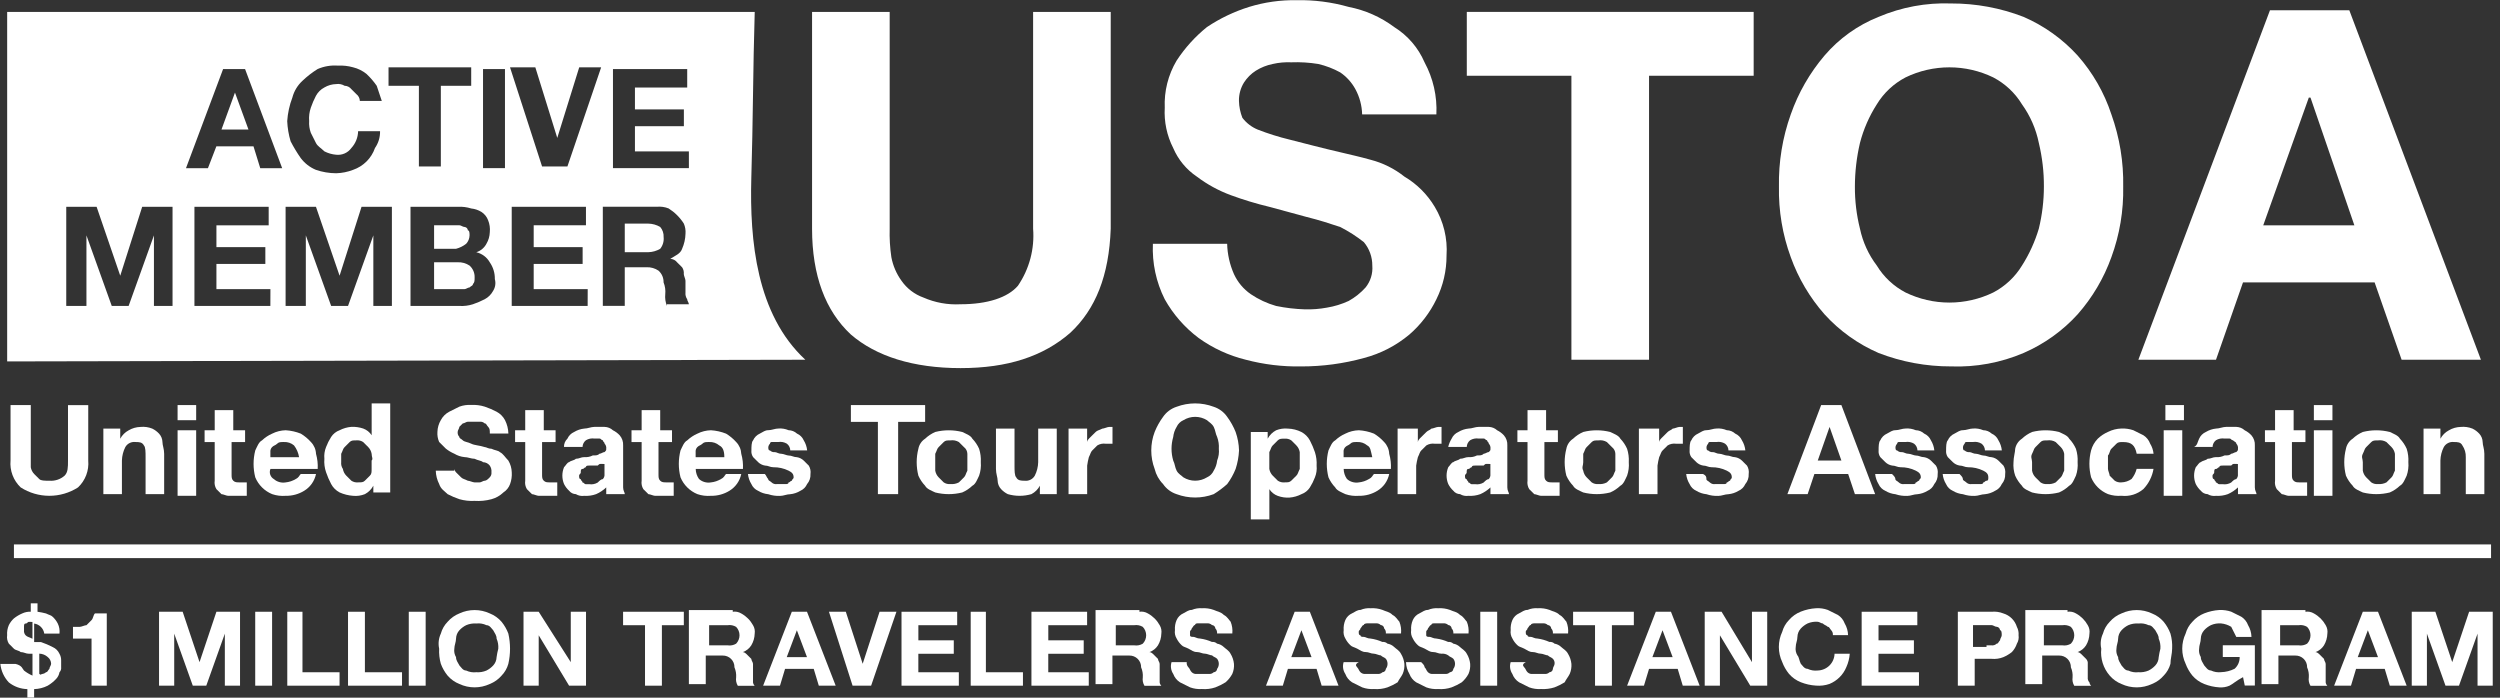
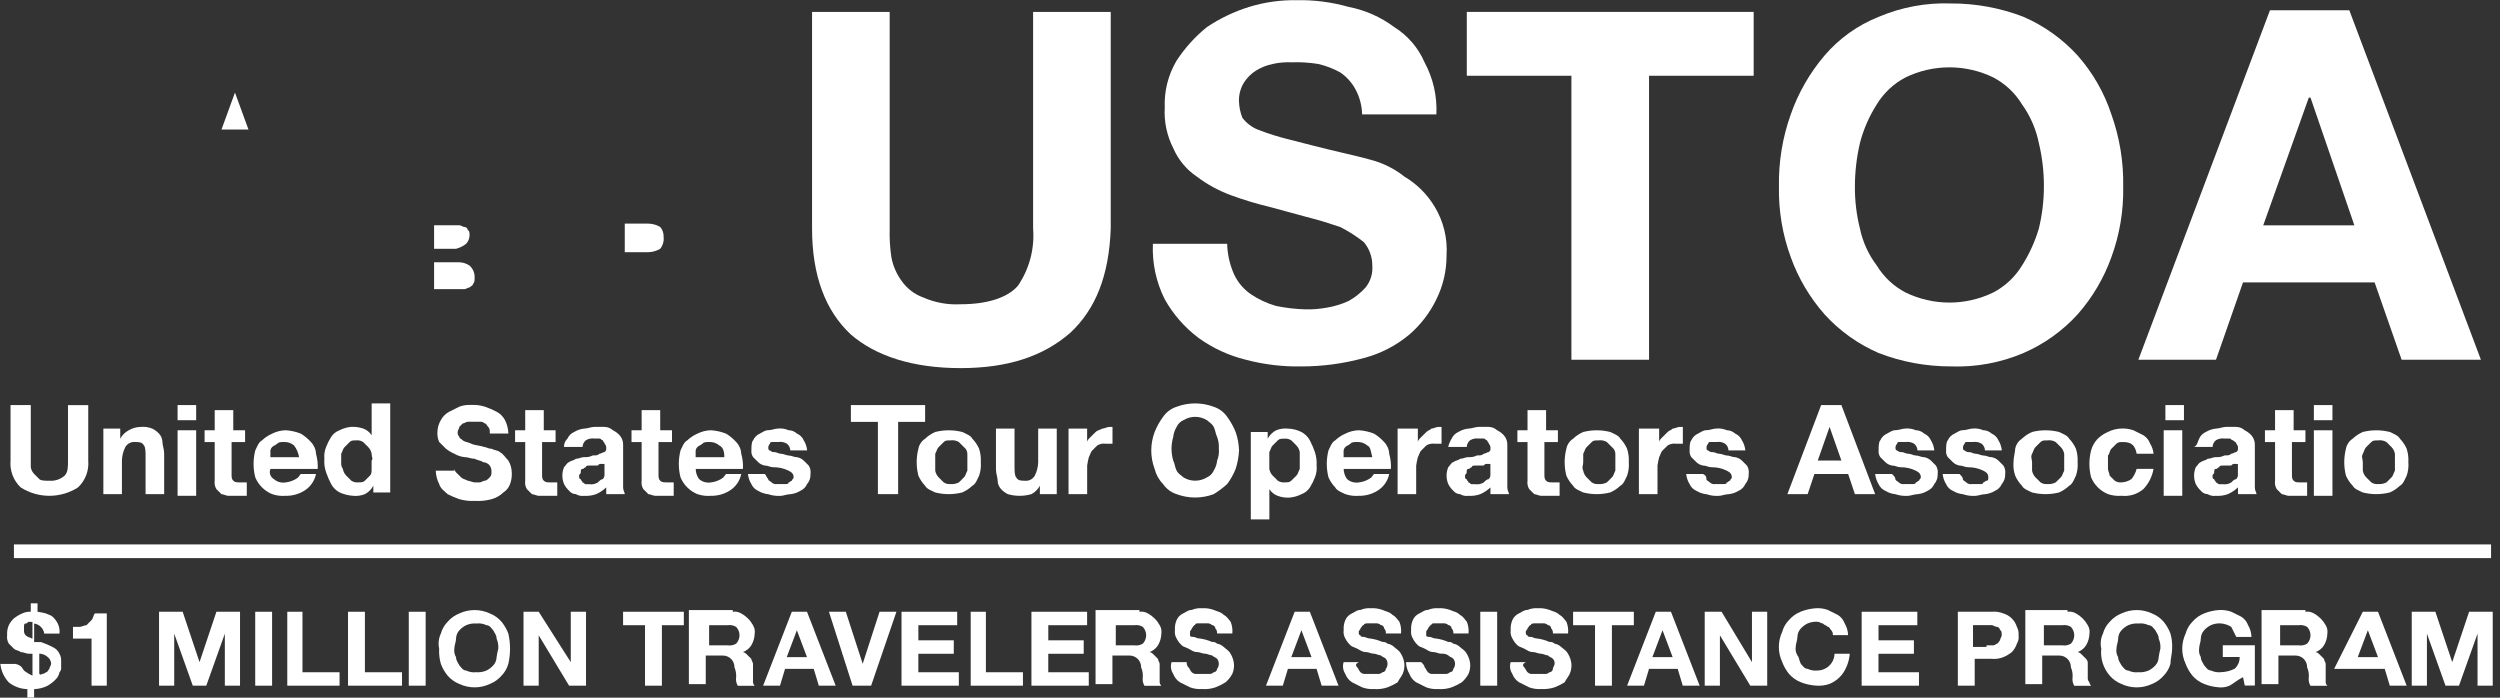
<svg xmlns="http://www.w3.org/2000/svg" width="172" height="48" viewBox="0 0 172 48" fill="none">
  <rect x="0" y="0" width="172" height="48" fill="#333333" stroke="none" />
  <path d="M73.633 22.899C71.775 24.517 69.334 25.326 66.086 25.326C62.839 25.326 60.282 24.517 58.54 23.015C56.798 21.396 55.87 18.967 55.87 15.732V0.819H61.21V15.732C61.191 16.389 61.23 17.047 61.326 17.697C61.436 18.281 61.674 18.833 62.022 19.315C62.392 19.848 62.92 20.252 63.532 20.471C64.335 20.823 65.21 20.981 66.086 20.933C67.943 20.933 69.336 20.471 70.032 19.662C70.819 18.508 71.187 17.122 71.078 15.732V0.819H76.418V15.732C76.303 18.968 75.374 21.28 73.633 22.899Z" fill="white" />
  <path d="M84.894 18.853C85.149 19.411 85.55 19.89 86.055 20.24C86.589 20.6 87.177 20.874 87.797 21.05C88.447 21.184 89.107 21.262 89.771 21.283C90.276 21.298 90.782 21.259 91.28 21.167C91.802 21.083 92.31 20.927 92.79 20.705C93.225 20.462 93.617 20.15 93.95 19.78C94.292 19.356 94.458 18.819 94.415 18.277C94.419 17.686 94.213 17.113 93.834 16.659C93.328 16.26 92.783 15.911 92.209 15.618C91.512 15.385 90.816 15.156 89.887 14.925C89.074 14.691 88.145 14.462 87.333 14.231C86.428 14.014 85.536 13.744 84.663 13.422C83.831 13.113 83.049 12.685 82.341 12.15C81.621 11.664 81.057 10.981 80.716 10.184C80.28 9.327 80.08 8.37 80.135 7.41C80.086 6.276 80.368 5.152 80.948 4.174C81.519 3.299 82.224 2.519 83.038 1.862C83.933 1.263 84.911 0.796 85.94 0.475C86.993 0.152 88.09 -0.004 89.191 0.013C90.406 -0.012 91.618 0.144 92.786 0.475C93.923 0.696 94.995 1.17 95.921 1.862C96.85 2.44 97.579 3.287 98.01 4.29C98.603 5.388 98.884 6.625 98.823 7.87H93.715C93.7 7.264 93.541 6.669 93.251 6.136C93.001 5.673 92.642 5.277 92.206 4.98C91.732 4.719 91.224 4.524 90.696 4.402C90.082 4.302 89.46 4.264 88.839 4.287C88.41 4.268 87.98 4.306 87.561 4.402C87.15 4.485 86.757 4.642 86.401 4.864C86.075 5.073 85.798 5.349 85.588 5.674C85.351 6.056 85.231 6.497 85.24 6.946C85.25 7.342 85.33 7.733 85.474 8.102C85.744 8.459 86.105 8.738 86.519 8.911C87.238 9.192 87.975 9.424 88.725 9.605C89.654 9.838 90.931 10.183 92.441 10.529C92.905 10.645 93.486 10.763 94.298 10.992C95.145 11.211 95.936 11.605 96.62 12.148C97.48 12.656 98.198 13.372 98.709 14.228C99.317 15.237 99.601 16.407 99.522 17.581C99.526 18.622 99.288 19.651 98.826 20.586C98.379 21.513 97.747 22.339 96.968 23.014C96.057 23.778 94.987 24.331 93.834 24.632C92.434 25.018 90.987 25.212 89.535 25.21C88.242 25.234 86.953 25.079 85.704 24.748C84.534 24.46 83.43 23.95 82.454 23.245C81.503 22.528 80.713 21.623 80.132 20.586C79.54 19.404 79.26 18.091 79.319 16.772H84.428C84.446 17.489 84.605 18.196 84.894 18.853Z" fill="white" />
  <path d="M100.916 5.212V0.819H120.652V5.212H113.454V24.75H108.113V5.212H100.916Z" fill="white" />
  <path d="M123.205 7.869C123.723 6.389 124.51 5.017 125.527 3.822C126.531 2.648 127.806 1.736 129.242 1.163C130.818 0.492 132.522 0.176 134.234 0.238C135.942 0.233 137.635 0.546 139.226 1.163C140.64 1.777 141.906 2.683 142.942 3.822C143.983 5 144.773 6.377 145.263 7.869C145.833 9.464 146.109 11.148 146.076 12.84C146.109 14.495 145.833 16.141 145.263 17.695C144.745 19.139 143.957 20.473 142.942 21.625C141.906 22.764 140.64 23.67 139.226 24.284C137.651 24.956 135.946 25.271 134.234 25.209C132.527 25.214 130.834 24.901 129.242 24.284C127.829 23.67 126.562 22.764 125.527 21.625C124.512 20.473 123.724 19.139 123.205 17.695C122.635 16.141 122.36 14.495 122.392 12.84C122.36 11.148 122.635 9.464 123.205 7.869ZM127.965 15.731C128.159 16.653 128.556 17.521 129.126 18.274C129.603 19.057 130.285 19.697 131.1 20.123C132.04 20.579 133.072 20.817 134.118 20.817C135.164 20.817 136.197 20.579 137.137 20.123C137.951 19.697 138.634 19.057 139.111 18.274C139.614 17.484 140.004 16.628 140.271 15.731C140.502 14.784 140.619 13.814 140.62 12.841C140.626 11.828 140.508 10.819 140.271 9.835C140.078 8.877 139.682 7.97 139.111 7.176C138.634 6.392 137.951 5.753 137.137 5.326C136.197 4.87 135.164 4.633 134.118 4.633C133.072 4.633 132.04 4.87 131.1 5.326C130.285 5.753 129.603 6.392 129.126 7.176C128.601 7.996 128.209 8.893 127.965 9.835C127.735 10.82 127.618 11.829 127.617 12.841C127.611 13.815 127.728 14.786 127.965 15.731Z" fill="white" />
  <path d="M161.632 0.704L170.687 24.749H165.231L163.374 19.431H154.318L152.461 24.749H147.12L156.175 0.704H161.632ZM161.98 15.501L158.962 6.715H158.846L155.711 15.501H161.98Z" fill="white" />
  <path d="M5.369 33.533C4.781 33.911 4.096 34.111 3.396 34.111C2.696 34.111 2.01 33.911 1.422 33.533C1.174 33.297 0.982 33.008 0.861 32.687C0.741 32.367 0.694 32.024 0.725 31.683V27.869H2.118V32.15C2.148 32.324 2.23 32.485 2.353 32.612L2.702 32.959C2.818 33.074 3.05 33.074 3.398 33.074C3.587 33.089 3.776 33.065 3.956 33.006C4.135 32.946 4.301 32.851 4.443 32.727C4.678 32.493 4.678 32.149 4.678 31.686V27.872H6.071V31.686C6.101 32.027 6.053 32.37 5.932 32.689C5.81 33.009 5.618 33.298 5.369 33.533Z" fill="white" />
  <path d="M8.272 29.606V30.184C8.403 29.938 8.605 29.737 8.852 29.606C9.099 29.46 9.379 29.38 9.665 29.373C9.942 29.345 10.221 29.385 10.478 29.489C10.653 29.575 10.81 29.692 10.943 29.835C11.089 29.993 11.172 30.198 11.177 30.413C11.177 30.647 11.294 30.876 11.294 31.223V33.997H10.016V31.454C10.016 31.108 10.016 30.76 9.9 30.645C9.784 30.411 9.551 30.411 9.319 30.411C9.181 30.394 9.042 30.418 8.918 30.48C8.794 30.541 8.691 30.638 8.623 30.758C8.477 31.045 8.397 31.361 8.388 31.683V33.995H7.111V29.486H8.272V29.606Z" fill="white" />
  <path d="M12.218 28.91V27.869H13.496V28.909L12.218 28.91ZM13.496 29.603V34.112H12.218V29.603H13.496Z" fill="white" />
  <path d="M16.862 29.604V30.413H15.933V32.61C15.933 32.843 15.933 32.956 16.049 33.072C16.166 33.188 16.284 33.188 16.514 33.188H16.978V34.113H15.701C15.584 34.113 15.352 33.998 15.236 33.998L14.888 33.651C14.782 33.477 14.741 33.273 14.771 33.072V30.413H14.076V29.604H14.772V28.217H16.049V29.604H16.862Z" fill="white" />
  <path d="M18.835 32.957C18.945 33.054 19.075 33.125 19.215 33.165C19.356 33.206 19.504 33.214 19.648 33.19C19.895 33.165 20.133 33.086 20.345 32.957C20.579 32.841 20.579 32.723 20.694 32.609H21.742C21.693 32.847 21.596 33.073 21.456 33.272C21.316 33.47 21.137 33.638 20.929 33.765C20.546 34.001 20.102 34.121 19.652 34.112C19.337 34.138 19.021 34.098 18.723 33.996C18.462 33.889 18.226 33.732 18.026 33.533C17.827 33.335 17.669 33.099 17.562 32.84C17.407 32.233 17.407 31.597 17.562 30.991C17.679 30.757 17.797 30.412 18.026 30.297C18.23 30.104 18.466 29.947 18.723 29.835C19.011 29.689 19.328 29.61 19.652 29.601C20.01 29.623 20.363 29.702 20.697 29.835C20.956 29.992 21.191 30.187 21.393 30.413C21.605 30.631 21.729 30.919 21.742 31.222C21.837 31.561 21.877 31.912 21.858 32.263H18.607C18.555 32.387 18.549 32.525 18.591 32.652C18.633 32.78 18.72 32.888 18.835 32.957ZM20.229 30.645C20.035 30.48 19.786 30.396 19.532 30.411C19.297 30.411 19.183 30.411 19.068 30.527C18.952 30.643 18.833 30.643 18.719 30.761C18.675 30.806 18.642 30.861 18.621 30.921C18.601 30.981 18.595 31.045 18.602 31.108V31.454H20.576C20.53 31.16 20.411 30.881 20.229 30.645Z" fill="white" />
  <path d="M25.685 33.419C25.554 33.665 25.352 33.866 25.105 33.997C24.847 34.1 24.568 34.14 24.292 34.112C23.971 34.089 23.656 34.01 23.363 33.879C23.116 33.748 22.913 33.547 22.782 33.3C22.645 33.04 22.528 32.769 22.434 32.491C22.331 32.194 22.291 31.879 22.317 31.566C22.29 31.291 22.33 31.013 22.434 30.757C22.526 30.514 22.643 30.282 22.782 30.063C22.92 29.85 23.124 29.687 23.363 29.601C23.616 29.47 23.892 29.391 24.176 29.367C24.452 29.356 24.727 29.395 24.989 29.483C25.228 29.57 25.432 29.732 25.57 29.945V27.754H26.847V33.881H25.686V33.419H25.685ZM25.569 31.222C25.539 31.048 25.458 30.887 25.334 30.76L24.986 30.413C24.85 30.321 24.685 30.28 24.521 30.297C24.287 30.297 24.173 30.297 24.057 30.413L23.709 30.76C23.592 30.876 23.592 30.993 23.474 31.222V31.8C23.457 31.963 23.498 32.127 23.59 32.263C23.619 32.437 23.701 32.598 23.824 32.725L24.173 33.072C24.309 33.164 24.474 33.205 24.637 33.187C24.872 33.187 24.986 33.187 25.102 33.072L25.45 32.725C25.567 32.61 25.567 32.492 25.567 32.263V31.685C25.685 31.568 25.569 31.454 25.569 31.223V31.222Z" fill="white" />
  <path d="M31.374 32.494L31.722 32.84C31.838 32.956 31.957 32.956 32.187 33.074C32.302 33.074 32.535 33.189 32.651 33.189H32.999C33.114 33.189 33.233 33.074 33.347 33.074C33.461 33.074 33.582 32.958 33.695 32.84C33.739 32.794 33.773 32.74 33.793 32.68C33.813 32.62 33.819 32.556 33.812 32.494C33.829 32.331 33.788 32.167 33.695 32.031C33.64 31.96 33.57 31.902 33.49 31.862C33.409 31.822 33.321 31.8 33.231 31.798C33.114 31.683 32.882 31.683 32.65 31.564C32.416 31.564 32.186 31.448 31.953 31.448C31.707 31.424 31.469 31.344 31.257 31.215C31.049 31.125 30.853 31.009 30.676 30.868L30.212 30.405C30.117 30.187 30.077 29.949 30.095 29.712C30.103 29.426 30.184 29.148 30.33 28.902C30.461 28.656 30.663 28.454 30.911 28.324L31.607 27.977C31.867 27.882 32.144 27.843 32.42 27.861C32.734 27.843 33.049 27.882 33.349 27.977C33.629 28.071 33.9 28.187 34.162 28.324C34.409 28.454 34.611 28.656 34.743 28.902C34.888 29.189 34.968 29.505 34.977 29.827H33.7C33.7 29.593 33.7 29.48 33.583 29.365C33.467 29.249 33.467 29.131 33.349 29.131C33.303 29.087 33.248 29.054 33.188 29.034C33.127 29.014 33.063 29.007 33 29.015H32.187C32.072 29.015 31.953 29.131 31.839 29.131L31.604 29.365C31.604 29.48 31.488 29.598 31.488 29.712C31.481 29.774 31.487 29.838 31.507 29.898C31.527 29.958 31.56 30.013 31.604 30.058C31.604 30.174 31.721 30.174 31.839 30.292C31.957 30.409 32.187 30.408 32.419 30.525C32.652 30.643 33 30.641 33.348 30.759C33.464 30.759 33.583 30.874 33.812 30.874C34.047 30.989 34.277 30.989 34.393 31.107C34.628 31.223 34.742 31.454 34.974 31.686C35.12 31.931 35.201 32.21 35.209 32.495C35.227 32.77 35.188 33.046 35.093 33.305C35.006 33.543 34.843 33.746 34.629 33.883C34.401 34.103 34.121 34.262 33.816 34.345C33.438 34.447 33.045 34.486 32.655 34.461C32.302 34.48 31.949 34.441 31.61 34.345C31.33 34.251 31.058 34.135 30.797 33.998C30.562 33.765 30.332 33.652 30.216 33.305C30.07 33.017 29.99 32.702 29.981 32.38H31.259C31.259 32.15 31.259 32.378 31.374 32.494Z" fill="white" />
  <path d="M38.224 29.604V30.413H37.295V32.61C37.295 32.843 37.295 32.956 37.412 33.072C37.528 33.188 37.646 33.188 37.876 33.188H38.34V34.113H37.063C36.947 34.113 36.715 33.998 36.599 33.998L36.25 33.651C36.145 33.477 36.104 33.273 36.135 33.072V30.413H35.438V29.604H36.135V28.217H37.412V29.604H38.224Z" fill="white" />
  <path d="M39.037 30.182C39.129 29.976 39.294 29.811 39.502 29.72C39.713 29.591 39.951 29.511 40.198 29.486C40.433 29.486 40.663 29.37 40.895 29.37H41.591C41.807 29.375 42.013 29.458 42.172 29.604C42.347 29.69 42.504 29.808 42.636 29.951C42.802 30.143 42.886 30.392 42.871 30.644V33.534C42.871 33.768 42.987 33.881 42.987 33.997H41.709V33.534C41.506 33.728 41.27 33.884 41.013 33.997C40.753 34.092 40.476 34.131 40.2 34.113C39.999 34.143 39.793 34.102 39.619 33.997C39.529 33.995 39.441 33.973 39.36 33.932C39.28 33.892 39.21 33.834 39.155 33.763C39.011 33.632 38.893 33.475 38.806 33.301C38.729 33.118 38.69 32.921 38.69 32.723C38.69 32.525 38.729 32.328 38.806 32.145C38.922 32.03 39.041 31.798 39.155 31.798C39.271 31.683 39.503 31.683 39.619 31.564C39.853 31.564 39.967 31.449 40.2 31.449C40.401 31.467 40.602 31.427 40.781 31.334C41.015 31.334 41.129 31.334 41.245 31.218C41.361 31.218 41.479 31.102 41.594 31.102C41.709 30.986 41.709 30.986 41.709 30.869C41.717 30.806 41.711 30.742 41.691 30.682C41.671 30.622 41.638 30.567 41.594 30.521C41.594 30.406 41.477 30.406 41.477 30.288C41.361 30.288 41.361 30.172 41.243 30.172H40.895C40.694 30.142 40.488 30.183 40.314 30.288C40.243 30.343 40.185 30.413 40.144 30.492C40.103 30.573 40.081 30.661 40.079 30.75H38.802C38.799 30.644 38.818 30.539 38.858 30.441C38.899 30.343 38.96 30.255 39.037 30.182ZM41.359 31.916C41.243 31.916 41.243 31.916 41.125 32.031H40.544C40.427 32.031 40.309 32.031 40.309 32.147C40.193 32.147 40.193 32.263 40.075 32.263C39.957 32.263 39.958 32.379 39.958 32.497C39.958 32.614 39.843 32.612 39.843 32.73C39.843 32.849 39.843 32.964 39.958 32.964C39.958 33.079 40.075 33.079 40.075 33.197C40.191 33.197 40.191 33.313 40.309 33.313H40.544C40.745 33.343 40.951 33.303 41.125 33.197C41.24 33.081 41.359 32.964 41.472 32.964C41.517 32.918 41.55 32.863 41.57 32.803C41.59 32.743 41.597 32.68 41.589 32.617V31.923L41.359 31.916Z" fill="white" />
  <path d="M46.234 29.604V30.413H45.305V32.61C45.305 32.843 45.305 32.956 45.422 33.072C45.538 33.188 45.656 33.188 45.886 33.188H46.351V34.113H45.073C44.957 34.113 44.725 33.998 44.609 33.998L44.26 33.651C44.155 33.477 44.114 33.273 44.145 33.072V30.413H43.448V29.604H44.145V28.217H45.422V29.604H46.234Z" fill="white" />
  <path d="M48.093 32.957C48.202 33.054 48.332 33.125 48.472 33.165C48.613 33.206 48.761 33.214 48.906 33.19C49.152 33.165 49.39 33.086 49.602 32.957C49.837 32.841 49.837 32.723 49.951 32.609H50.999C50.95 32.847 50.853 33.073 50.713 33.272C50.573 33.47 50.394 33.638 50.186 33.765C49.803 34.001 49.359 34.121 48.909 34.112C48.594 34.138 48.278 34.098 47.98 33.996C47.719 33.889 47.483 33.732 47.283 33.533C47.084 33.335 46.926 33.099 46.819 32.84C46.664 32.233 46.664 31.597 46.819 30.991C46.936 30.757 47.054 30.412 47.283 30.297C47.487 30.104 47.723 29.947 47.98 29.835C48.269 29.689 48.586 29.61 48.909 29.601C49.267 29.623 49.62 29.702 49.954 29.835C50.213 29.992 50.448 30.187 50.65 30.413C50.862 30.631 50.986 30.919 50.999 31.222C51.095 31.561 51.134 31.912 51.115 32.263H47.865C47.869 32.512 47.949 32.753 48.093 32.957ZM49.486 30.645C49.292 30.48 49.043 30.396 48.789 30.411C48.555 30.411 48.44 30.411 48.325 30.527C48.209 30.643 48.09 30.643 47.977 30.761C47.933 30.806 47.899 30.861 47.879 30.921C47.859 30.981 47.853 31.045 47.86 31.108V31.454H49.834C49.834 30.991 49.718 30.76 49.486 30.645Z" fill="white" />
  <path d="M52.852 32.957C52.852 33.072 52.968 33.072 53.087 33.191C53.132 33.234 53.187 33.268 53.248 33.288C53.308 33.308 53.372 33.314 53.435 33.306H54.016C54.132 33.306 54.25 33.307 54.25 33.191C54.367 33.191 54.367 33.075 54.485 33.075C54.485 32.96 54.601 32.96 54.601 32.842C54.601 32.608 54.485 32.495 54.252 32.38C53.927 32.221 53.569 32.142 53.207 32.146C52.972 32.146 52.858 32.03 52.626 32.03C52.451 32.001 52.289 31.919 52.162 31.797L51.814 31.449C51.721 31.314 51.68 31.15 51.697 30.987C51.697 30.753 51.697 30.409 51.814 30.294C51.905 30.087 52.071 29.922 52.278 29.831C52.513 29.715 52.626 29.598 52.859 29.598C53.092 29.598 53.323 29.482 53.556 29.482C53.794 29.464 54.033 29.504 54.252 29.598C54.468 29.602 54.674 29.686 54.833 29.831C55.04 29.922 55.206 30.087 55.297 30.294C55.427 30.504 55.507 30.741 55.532 30.987H54.371C54.369 30.897 54.347 30.809 54.306 30.729C54.266 30.649 54.208 30.579 54.136 30.525C53.962 30.42 53.757 30.378 53.556 30.409H53.091C53.076 30.408 53.06 30.411 53.046 30.417C53.032 30.423 53.019 30.431 53.008 30.442C52.997 30.453 52.989 30.466 52.983 30.48C52.977 30.494 52.974 30.509 52.975 30.525C52.911 30.588 52.871 30.67 52.859 30.758C52.859 30.874 52.859 30.992 52.975 30.992C53.02 31.035 53.075 31.069 53.135 31.089C53.196 31.109 53.26 31.115 53.322 31.108C53.439 31.108 53.557 31.224 53.787 31.224C53.903 31.224 54.136 31.339 54.251 31.339C54.486 31.339 54.599 31.455 54.832 31.455C55.007 31.484 55.169 31.566 55.296 31.688L55.645 32.035C55.75 32.208 55.791 32.413 55.761 32.613C55.776 32.866 55.692 33.114 55.526 33.306C55.435 33.513 55.269 33.678 55.062 33.769C54.85 33.898 54.612 33.978 54.365 34.002C54.131 34.002 53.901 34.118 53.669 34.118C53.393 34.129 53.117 34.09 52.856 34.002C52.609 33.978 52.371 33.898 52.159 33.769C51.951 33.677 51.784 33.511 51.694 33.303C51.564 33.092 51.484 32.855 51.459 32.609H52.62C52.736 32.726 52.736 32.841 52.852 32.957Z" fill="white" />
  <path d="M58.541 29.025V27.869H63.649V29.025H61.792V33.996H60.399V29.025H58.541Z" fill="white" />
  <path d="M63.184 30.876C63.21 30.735 63.265 30.601 63.345 30.482C63.424 30.363 63.528 30.261 63.648 30.183C63.852 29.989 64.087 29.833 64.344 29.72C64.954 29.566 65.592 29.566 66.202 29.72C66.436 29.836 66.783 29.954 66.898 30.183C67.092 30.385 67.249 30.62 67.363 30.876C67.458 31.174 67.498 31.488 67.479 31.801C67.505 32.114 67.466 32.429 67.363 32.725C67.247 32.959 67.128 33.304 66.898 33.419C66.695 33.612 66.459 33.769 66.202 33.881C65.592 34.035 64.954 34.035 64.344 33.881C64.11 33.766 63.764 33.648 63.648 33.419C63.454 33.216 63.297 32.982 63.184 32.725C63.029 32.118 63.029 31.483 63.184 30.876ZM64.344 32.379C64.374 32.553 64.456 32.714 64.579 32.841L64.927 33.188C65.063 33.28 65.228 33.321 65.391 33.304C65.592 33.322 65.793 33.282 65.972 33.188L66.321 32.841C66.437 32.725 66.437 32.608 66.555 32.379V31.223C66.553 31.134 66.531 31.046 66.49 30.965C66.45 30.885 66.392 30.816 66.321 30.761L65.972 30.414C65.798 30.309 65.592 30.268 65.391 30.298C65.157 30.298 65.043 30.298 64.927 30.414L64.579 30.761C64.463 30.876 64.463 30.994 64.344 31.223V32.379Z" fill="white" />
  <path d="M71.543 33.997V33.418C71.412 33.665 71.21 33.866 70.962 33.997C70.432 34.151 69.868 34.151 69.337 33.997C69.162 33.91 69.005 33.792 68.873 33.649C68.727 33.492 68.643 33.286 68.638 33.071C68.638 32.838 68.522 32.609 68.522 32.262V29.488H69.799V32.031C69.799 32.378 69.799 32.725 69.916 32.841C70.031 33.074 70.264 33.074 70.496 33.074C70.634 33.091 70.773 33.067 70.897 33.005C71.021 32.944 71.124 32.847 71.193 32.727C71.339 32.44 71.419 32.124 71.427 31.802V29.488H72.705V33.997H71.544H71.543Z" fill="white" />
  <path d="M74.794 29.607V30.416C74.794 30.3 74.91 30.183 75.028 30.069L75.377 29.723C75.493 29.607 75.611 29.607 75.841 29.489C75.958 29.489 76.19 29.373 76.306 29.373H76.54V30.529H76.076C75.874 30.499 75.669 30.54 75.495 30.645L75.147 30.992C75.031 31.108 75.031 31.226 74.913 31.454C74.863 31.645 74.824 31.838 74.797 32.033V33.998H73.516V29.49H74.794V29.607Z" fill="white" />
  <path d="M79.44 29.72C79.588 29.35 79.783 29 80.02 28.679C80.244 28.352 80.571 28.109 80.948 27.986C81.772 27.677 82.679 27.677 83.502 27.986C83.88 28.109 84.206 28.352 84.431 28.679C84.668 29 84.863 29.35 85.011 29.72C85.155 30.129 85.234 30.558 85.245 30.992C85.224 31.424 85.145 31.852 85.011 32.264C84.863 32.634 84.668 32.983 84.431 33.304C84.143 33.563 83.832 33.795 83.502 33.998C82.679 34.306 81.772 34.306 80.948 33.998C80.571 33.875 80.244 33.631 80.02 33.304C79.736 33.016 79.535 32.656 79.44 32.264C79.13 31.444 79.13 30.539 79.44 29.72ZM80.717 31.685C80.834 31.919 80.834 32.148 80.951 32.379C81.07 32.61 81.3 32.725 81.416 32.841C81.66 32.992 81.941 33.072 82.228 33.072C82.516 33.072 82.797 32.992 83.041 32.841C83.248 32.75 83.414 32.585 83.505 32.379C83.635 32.168 83.715 31.931 83.74 31.685C83.844 31.429 83.884 31.151 83.856 30.876C83.875 30.601 83.835 30.325 83.74 30.066C83.623 29.833 83.623 29.604 83.505 29.373C83.387 29.142 83.157 29.026 83.041 28.91C82.797 28.759 82.516 28.679 82.228 28.679C81.941 28.679 81.66 28.759 81.416 28.91C81.209 29.001 81.043 29.166 80.951 29.373C80.822 29.583 80.742 29.82 80.717 30.066C80.562 30.595 80.562 31.156 80.717 31.684V31.685Z" fill="white" />
  <path d="M87.216 29.604V30.182C87.347 29.936 87.549 29.734 87.796 29.604C88.054 29.5 88.333 29.461 88.609 29.488C88.933 29.497 89.25 29.577 89.538 29.722C89.785 29.853 89.988 30.054 90.119 30.3C90.256 30.561 90.372 30.831 90.467 31.11C90.562 31.408 90.602 31.722 90.583 32.035C90.611 32.31 90.571 32.587 90.467 32.844C90.375 33.086 90.258 33.319 90.119 33.538C89.982 33.751 89.778 33.913 89.538 34C89.285 34.13 89.009 34.21 88.725 34.233C88.449 34.252 88.172 34.212 87.912 34.117C87.673 34.031 87.469 33.868 87.332 33.655V35.736H86.055V29.721H87.216V29.604ZM88.841 33.071L89.189 32.725C89.305 32.609 89.305 32.491 89.423 32.263V31.107C89.394 30.933 89.312 30.771 89.189 30.644L88.841 30.297C88.705 30.205 88.54 30.164 88.377 30.181C88.142 30.181 88.029 30.181 87.912 30.297L87.564 30.644C87.448 30.76 87.448 30.878 87.329 31.107V32.263C87.359 32.437 87.44 32.598 87.564 32.725L87.912 33.071C88.048 33.163 88.213 33.204 88.377 33.187C88.609 33.187 88.725 33.187 88.841 33.068V33.071Z" fill="white" />
  <path d="M92.672 32.957C92.781 33.054 92.911 33.125 93.052 33.165C93.192 33.206 93.341 33.214 93.485 33.19C93.732 33.165 93.97 33.086 94.181 32.957C94.416 32.841 94.416 32.723 94.529 32.609H95.578C95.529 32.847 95.432 33.073 95.292 33.272C95.152 33.47 94.973 33.638 94.765 33.765C94.382 34.001 93.938 34.121 93.488 34.112C93.174 34.138 92.857 34.098 92.559 33.996C92.325 33.88 91.979 33.762 91.863 33.533C91.669 33.331 91.512 33.096 91.399 32.84C91.244 32.233 91.244 31.597 91.399 30.991C91.514 30.757 91.633 30.412 91.863 30.297C92.066 30.104 92.302 29.947 92.559 29.835C92.848 29.689 93.165 29.61 93.488 29.601C93.847 29.623 94.199 29.702 94.533 29.835C94.793 29.992 95.027 30.187 95.23 30.413C95.441 30.631 95.565 30.919 95.578 31.222C95.674 31.561 95.714 31.912 95.695 32.263H92.444C92.448 32.512 92.528 32.754 92.672 32.957ZM94.065 30.645C93.872 30.48 93.622 30.396 93.368 30.411C93.134 30.411 93.021 30.411 92.904 30.527C92.788 30.643 92.67 30.643 92.556 30.761C92.512 30.806 92.479 30.861 92.459 30.921C92.438 30.981 92.432 31.045 92.44 31.108V31.454H94.413C94.298 30.991 94.298 30.76 94.065 30.645Z" fill="white" />
  <path d="M97.548 29.607V30.416C97.548 30.3 97.665 30.183 97.783 30.069L98.131 29.723C98.247 29.607 98.366 29.607 98.479 29.489C98.596 29.489 98.828 29.373 98.943 29.373H99.178V30.529H98.714C98.512 30.499 98.307 30.54 98.133 30.645L97.784 30.992C97.668 31.108 97.668 31.226 97.55 31.454C97.499 31.645 97.461 31.838 97.433 32.033V33.998H96.155V29.49H97.548V29.607Z" fill="white" />
  <path d="M99.871 30.182C99.962 29.976 100.128 29.811 100.335 29.72C100.547 29.591 100.785 29.511 101.031 29.486C101.266 29.486 101.496 29.37 101.728 29.37H102.424C102.64 29.375 102.847 29.458 103.005 29.604C103.18 29.69 103.337 29.808 103.469 29.951C103.635 30.143 103.719 30.392 103.704 30.644V33.534C103.704 33.768 103.82 33.881 103.82 33.997H102.543V33.534C102.34 33.727 102.104 33.884 101.847 33.997C101.587 34.092 101.31 34.131 101.034 34.113C100.832 34.143 100.627 34.102 100.453 33.997C100.363 33.995 100.275 33.973 100.194 33.932C100.114 33.892 100.044 33.834 99.989 33.763C99.845 33.632 99.727 33.475 99.64 33.301C99.563 33.118 99.524 32.921 99.524 32.723C99.524 32.525 99.563 32.328 99.64 32.145C99.757 32.03 99.874 31.798 99.989 31.798C100.105 31.683 100.336 31.683 100.453 31.564C100.687 31.564 100.802 31.449 101.034 31.449C101.234 31.467 101.436 31.427 101.615 31.334C101.849 31.334 101.963 31.334 102.079 31.218C102.195 31.218 102.313 31.102 102.427 31.102C102.544 30.986 102.544 30.986 102.544 30.869C102.552 30.806 102.545 30.742 102.525 30.682C102.505 30.622 102.472 30.567 102.427 30.521C102.427 30.406 102.312 30.406 102.312 30.288C102.195 30.288 102.195 30.172 102.077 30.172H101.729C101.527 30.142 101.322 30.183 101.148 30.288C101.077 30.343 101.019 30.413 100.978 30.492C100.937 30.573 100.915 30.661 100.913 30.75H99.636C99.684 30.55 99.763 30.358 99.871 30.182ZM102.309 31.916C102.192 31.916 102.192 31.916 102.074 32.031H101.493C101.378 32.031 101.259 32.031 101.259 32.147C101.142 32.147 101.142 32.263 101.024 32.263C100.906 32.263 100.908 32.379 100.908 32.497C100.908 32.614 100.792 32.612 100.792 32.73C100.792 32.849 100.792 32.964 100.908 32.964C100.908 33.079 101.024 33.079 101.024 33.197C101.141 33.197 101.141 33.313 101.259 33.313H101.493C101.695 33.343 101.9 33.303 102.074 33.197C102.191 33.081 102.309 32.964 102.423 32.964C102.467 32.918 102.5 32.863 102.52 32.803C102.541 32.743 102.547 32.68 102.539 32.617V31.923L102.309 31.916Z" fill="white" />
  <path d="M107.183 29.604V30.413H106.255V32.61C106.255 32.843 106.255 32.956 106.371 33.072C106.487 33.188 106.606 33.188 106.835 33.188H107.3V34.113H106.022C105.906 34.113 105.674 33.998 105.558 33.998L105.209 33.651C105.104 33.477 105.063 33.273 105.093 33.072V30.413H104.397V29.604H105.094V28.217H106.371V29.604H107.183Z" fill="white" />
  <path d="M107.765 30.876C107.792 30.735 107.846 30.601 107.926 30.482C108.006 30.363 108.109 30.261 108.23 30.182C108.433 29.989 108.669 29.833 108.926 29.72C109.535 29.566 110.174 29.566 110.783 29.72C111.018 29.836 111.364 29.954 111.48 30.182C111.674 30.385 111.831 30.62 111.944 30.876C112.04 31.174 112.079 31.488 112.061 31.801C112.087 32.114 112.047 32.428 111.944 32.725C111.828 32.959 111.71 33.304 111.48 33.419C111.276 33.612 111.041 33.768 110.783 33.881C110.174 34.035 109.535 34.035 108.926 33.881C108.692 33.766 108.345 33.648 108.23 33.419C108.036 33.216 107.878 32.982 107.765 32.725C107.61 32.118 107.61 31.483 107.765 30.876ZM108.926 32.379C108.956 32.553 109.037 32.714 109.161 32.841L109.509 33.188C109.645 33.28 109.81 33.321 109.974 33.304C110.174 33.322 110.376 33.282 110.554 33.188L110.902 32.841C111.019 32.725 111.019 32.608 111.137 32.379V31.223C111.135 31.134 111.113 31.045 111.072 30.965C111.031 30.885 110.973 30.816 110.902 30.761L110.554 30.414C110.38 30.309 110.175 30.268 109.974 30.298C109.739 30.298 109.625 30.298 109.509 30.414L109.161 30.761C109.045 30.876 109.045 30.994 108.926 31.223V31.801C108.926 32.032 108.81 32.147 108.926 32.378V32.379Z" fill="white" />
  <path d="M114.149 29.607V30.416C114.149 30.3 114.266 30.183 114.384 30.069L114.732 29.723C114.849 29.607 114.967 29.607 115.081 29.489C115.197 29.489 115.429 29.373 115.545 29.373H115.78V30.529H115.315C115.114 30.499 114.909 30.54 114.735 30.645L114.386 30.992C114.269 31.108 114.269 31.226 114.151 31.454C114.101 31.645 114.063 31.838 114.036 32.033V33.998H112.756V29.49H114.149V29.607Z" fill="white" />
  <path d="M117.4 32.957C117.4 33.072 117.517 33.072 117.635 33.191C117.68 33.234 117.735 33.268 117.796 33.288C117.856 33.308 117.92 33.314 117.983 33.306H118.563C118.68 33.306 118.798 33.307 118.798 33.191C118.914 33.191 118.914 33.075 119.032 33.075C119.032 32.96 119.148 32.96 119.148 32.842C119.148 32.608 119.032 32.495 118.8 32.38C118.475 32.221 118.117 32.142 117.755 32.146C117.521 32.146 117.406 32.03 117.174 32.03C116.999 32.001 116.838 31.919 116.71 31.797L116.362 31.449C116.27 31.314 116.229 31.15 116.246 30.987C116.246 30.753 116.246 30.409 116.362 30.294C116.453 30.087 116.619 29.922 116.826 29.831C117.061 29.715 117.175 29.598 117.407 29.598C117.639 29.598 117.872 29.482 118.104 29.482C118.342 29.464 118.581 29.504 118.8 29.598C119.016 29.602 119.222 29.686 119.381 29.831C119.588 29.922 119.754 30.087 119.845 30.294C119.975 30.504 120.055 30.741 120.08 30.987H118.919C118.917 30.897 118.895 30.809 118.854 30.729C118.814 30.649 118.756 30.579 118.685 30.525C118.511 30.42 118.305 30.378 118.104 30.409H117.639C117.624 30.408 117.609 30.411 117.594 30.417C117.58 30.423 117.567 30.431 117.556 30.442C117.545 30.453 117.537 30.466 117.531 30.48C117.525 30.494 117.523 30.509 117.523 30.525C117.46 30.588 117.419 30.67 117.407 30.758C117.407 30.874 117.407 30.992 117.523 30.992C117.569 31.036 117.624 31.069 117.684 31.089C117.744 31.109 117.808 31.115 117.872 31.108C117.987 31.108 118.106 31.224 118.336 31.224C118.452 31.224 118.685 31.339 118.8 31.339C119.035 31.339 119.149 31.455 119.381 31.455C119.556 31.484 119.718 31.566 119.845 31.688L120.194 32.035C120.3 32.208 120.341 32.413 120.31 32.613C120.326 32.866 120.241 33.114 120.076 33.306C119.985 33.513 119.819 33.678 119.612 33.769C119.4 33.898 119.162 33.978 118.915 34.002C118.681 34.002 118.451 34.118 118.219 34.118C117.943 34.129 117.667 34.09 117.406 34.002C117.159 33.978 116.921 33.898 116.709 33.769C116.502 33.678 116.336 33.513 116.245 33.306C116.115 33.096 116.035 32.859 116.01 32.613H117.171C117.4 32.726 117.4 32.841 117.4 32.957Z" fill="white" />
  <path d="M126.688 27.87L129.01 33.996H127.617L127.153 32.609H124.831L124.367 33.996H122.973L125.295 27.87H126.688ZM126.688 31.684L125.875 29.372L125.062 31.684H126.688Z" fill="white" />
  <path d="M130.403 32.957C130.403 33.072 130.519 33.072 130.638 33.191C130.683 33.234 130.738 33.268 130.798 33.288C130.858 33.308 130.922 33.314 130.985 33.306H131.566C131.683 33.306 131.801 33.307 131.801 33.191C131.916 33.191 131.916 33.075 132.035 33.075C132.035 32.96 132.152 32.96 132.152 32.842C132.152 32.608 132.035 32.495 131.803 32.38C131.478 32.221 131.12 32.142 130.758 32.146C130.523 32.146 130.41 32.03 130.177 32.03C130.002 32.001 129.84 31.919 129.713 31.797L129.364 31.449C129.272 31.314 129.231 31.15 129.248 30.987C129.248 30.753 129.248 30.409 129.364 30.294C129.455 30.087 129.621 29.922 129.828 29.831C130.063 29.715 130.177 29.598 130.409 29.598C130.641 29.598 130.874 29.482 131.106 29.482C131.344 29.464 131.583 29.504 131.802 29.598C132.018 29.602 132.224 29.686 132.383 29.831C132.59 29.922 132.756 30.087 132.847 30.294C132.977 30.504 133.057 30.741 133.082 30.987H131.921C131.919 30.897 131.897 30.809 131.856 30.729C131.816 30.649 131.758 30.579 131.687 30.525C131.513 30.42 131.307 30.378 131.106 30.409H130.641C130.626 30.408 130.611 30.411 130.596 30.417C130.582 30.423 130.569 30.431 130.558 30.442C130.547 30.453 130.539 30.466 130.533 30.48C130.527 30.494 130.525 30.509 130.525 30.525C130.462 30.588 130.421 30.67 130.409 30.758C130.409 30.874 130.409 30.992 130.525 30.992C130.571 31.036 130.626 31.069 130.686 31.089C130.746 31.109 130.81 31.115 130.874 31.108C130.989 31.108 131.108 31.224 131.338 31.224C131.454 31.224 131.687 31.339 131.802 31.339C132.037 31.339 132.151 31.455 132.383 31.455C132.558 31.484 132.72 31.566 132.847 31.688L133.195 32.035C133.301 32.208 133.342 32.413 133.312 32.613C133.327 32.866 133.243 33.114 133.077 33.306C132.986 33.513 132.82 33.678 132.613 33.769C132.401 33.898 132.163 33.978 131.916 34.002C131.682 34.002 131.452 34.118 131.22 34.118C130.944 34.129 130.669 34.09 130.407 34.002C130.16 33.978 129.922 33.898 129.71 33.769C129.503 33.678 129.337 33.513 129.246 33.306C129.117 33.096 129.036 32.859 129.012 32.613H130.172C130.287 32.726 130.403 32.841 130.403 32.957Z" fill="white" />
  <path d="M135.046 32.957C135.046 33.072 135.163 33.072 135.281 33.191C135.327 33.234 135.382 33.268 135.442 33.288C135.502 33.308 135.566 33.314 135.629 33.306H136.21C136.326 33.306 136.445 33.307 136.445 33.191C136.56 33.191 136.56 33.075 136.679 33.075C136.798 33.075 136.796 32.96 136.796 32.842C136.796 32.608 136.679 32.495 136.447 32.38C136.122 32.221 135.764 32.142 135.402 32.146C135.167 32.146 135.053 32.03 134.821 32.03C134.646 32.001 134.484 31.919 134.357 31.797L134.008 31.449C133.916 31.314 133.875 31.15 133.892 30.987C133.892 30.753 133.892 30.409 134.008 30.294C134.1 30.087 134.265 29.922 134.473 29.831C134.707 29.715 134.821 29.598 135.053 29.598C135.285 29.598 135.518 29.482 135.75 29.482C135.988 29.464 136.227 29.504 136.446 29.598C136.662 29.602 136.868 29.686 137.027 29.831C137.234 29.922 137.4 30.087 137.491 30.294C137.621 30.504 137.701 30.741 137.726 30.987H136.565C136.563 30.897 136.541 30.809 136.5 30.729C136.46 30.649 136.402 30.579 136.331 30.525C136.157 30.42 135.951 30.378 135.75 30.409H135.285C135.27 30.408 135.255 30.411 135.241 30.417C135.226 30.423 135.213 30.431 135.202 30.442C135.192 30.453 135.183 30.466 135.177 30.48C135.171 30.494 135.169 30.509 135.169 30.525C135.105 30.588 135.064 30.67 135.053 30.758C135.053 30.874 135.053 30.992 135.169 30.992C135.215 31.036 135.27 31.069 135.33 31.089C135.39 31.109 135.455 31.115 135.518 31.108C135.633 31.108 135.752 31.224 135.982 31.224C136.098 31.224 136.33 31.339 136.446 31.339C136.681 31.339 136.795 31.455 137.027 31.455C137.202 31.484 137.364 31.566 137.491 31.688L137.839 32.035C137.945 32.208 137.986 32.413 137.956 32.613C137.971 32.866 137.887 33.114 137.721 33.306C137.63 33.513 137.464 33.678 137.257 33.769C137.045 33.898 136.807 33.978 136.56 34.002C136.326 34.002 136.096 34.118 135.864 34.118C135.588 34.129 135.313 34.09 135.051 34.002C134.804 33.978 134.566 33.898 134.354 33.769C134.147 33.678 133.981 33.513 133.89 33.306C133.761 33.096 133.68 32.859 133.656 32.613H134.816C134.931 32.726 135.046 32.841 135.046 32.957Z" fill="white" />
  <path d="M138.645 30.876C138.672 30.735 138.726 30.601 138.806 30.482C138.886 30.363 138.989 30.261 139.109 30.183C139.313 29.989 139.549 29.833 139.806 29.72C140.415 29.566 141.054 29.566 141.663 29.72C141.898 29.836 142.244 29.954 142.36 30.183C142.554 30.385 142.711 30.62 142.824 30.876C142.919 31.174 142.959 31.488 142.94 31.801C142.966 32.114 142.927 32.428 142.824 32.725C142.708 32.959 142.59 33.304 142.36 33.419C142.156 33.612 141.921 33.769 141.663 33.881C141.054 34.035 140.415 34.035 139.806 33.881C139.571 33.766 139.225 33.648 139.109 33.419C138.916 33.216 138.758 32.982 138.645 32.725C138.542 32.428 138.503 32.114 138.529 31.801C138.529 31.453 138.645 31.107 138.645 30.876ZM139.806 32.379C139.836 32.553 139.917 32.714 140.04 32.841L140.388 33.188C140.525 33.28 140.689 33.321 140.853 33.304C141.053 33.322 141.255 33.282 141.433 33.188L141.782 32.841C141.898 32.725 141.898 32.608 142.017 32.379V31.223C141.987 31.049 141.905 30.888 141.782 30.761L141.433 30.414C141.259 30.309 141.054 30.268 140.853 30.298C140.618 30.298 140.505 30.298 140.388 30.414L140.04 30.761C139.924 30.876 139.924 30.994 139.806 31.223C139.688 31.452 139.806 31.57 139.806 31.802V32.379Z" fill="white" />
  <path d="M146.075 30.413C145.841 30.413 145.726 30.413 145.611 30.528L145.262 30.875C145.146 30.99 145.146 31.222 145.028 31.337V32.262C145.028 32.378 145.144 32.609 145.144 32.724L145.492 33.071C145.628 33.163 145.793 33.204 145.956 33.187C146.207 33.18 146.45 33.099 146.653 32.953C146.816 32.748 146.935 32.512 147.001 32.26H148.162C148.075 32.781 147.832 33.264 147.466 33.647C147.26 33.823 147.019 33.955 146.76 34.035C146.5 34.114 146.226 34.14 145.956 34.109C145.642 34.135 145.326 34.096 145.028 33.993C144.767 33.886 144.53 33.729 144.331 33.531C144.132 33.332 143.974 33.096 143.867 32.837C143.712 32.23 143.712 31.595 143.867 30.988C143.95 30.683 144.11 30.404 144.331 30.178C144.535 29.985 144.77 29.829 145.028 29.716C145.316 29.571 145.633 29.491 145.956 29.482C146.232 29.471 146.508 29.51 146.769 29.598L147.466 29.945C147.68 30.081 147.843 30.285 147.93 30.523C148.06 30.734 148.14 30.971 148.165 31.216H147.004C146.888 30.644 146.656 30.413 146.075 30.413Z" fill="white" />
  <path d="M148.979 28.91V27.869H150.256V28.909L148.979 28.91ZM150.14 29.603V34.112H148.862V29.603H150.14Z" fill="white" />
  <path d="M151.3 30.182C151.391 29.976 151.557 29.811 151.764 29.72C151.976 29.591 152.214 29.511 152.461 29.486C152.695 29.486 152.925 29.37 153.157 29.37H153.854C154.07 29.375 154.276 29.458 154.435 29.604C154.609 29.69 154.767 29.808 154.899 29.951C155.064 30.143 155.149 30.392 155.133 30.644V33.534C155.133 33.768 155.25 33.881 155.25 33.997H153.973V33.534C153.769 33.727 153.533 33.884 153.276 33.997C153.016 34.092 152.739 34.131 152.463 34.113C152.262 34.143 152.056 34.102 151.882 33.997C151.792 33.995 151.704 33.973 151.624 33.932C151.543 33.892 151.473 33.834 151.418 33.763C151.275 33.632 151.156 33.475 151.069 33.301C150.993 33.118 150.953 32.921 150.953 32.723C150.953 32.525 150.993 32.328 151.069 32.145C151.186 32.03 151.304 31.798 151.418 31.798C151.534 31.683 151.766 31.683 151.882 31.564C152.117 31.564 152.23 31.449 152.463 31.449C152.664 31.467 152.866 31.427 153.044 31.334C153.279 31.334 153.393 31.334 153.508 31.218C153.625 31.218 153.743 31.102 153.857 31.102C153.973 30.986 153.973 30.986 153.973 30.869C153.981 30.806 153.975 30.742 153.955 30.682C153.935 30.622 153.901 30.567 153.857 30.521C153.857 30.406 153.74 30.406 153.622 30.288C153.507 30.288 153.507 30.172 153.388 30.172H153.04C152.839 30.142 152.633 30.183 152.459 30.288C152.388 30.343 152.33 30.413 152.289 30.492C152.249 30.573 152.227 30.661 152.225 30.75H150.951C151.186 30.644 151.186 30.413 151.3 30.182ZM153.738 31.916C153.622 31.916 153.622 31.916 153.504 32.031H152.923C152.807 32.031 152.688 32.031 152.688 32.147C152.572 32.147 152.572 32.263 152.454 32.263C152.336 32.263 152.338 32.379 152.338 32.497C152.338 32.614 152.222 32.612 152.222 32.73C152.222 32.849 152.222 32.964 152.338 32.964C152.338 33.079 152.454 33.079 152.454 33.197C152.57 33.197 152.57 33.313 152.688 33.313H152.923C153.124 33.343 153.33 33.303 153.504 33.197C153.619 33.081 153.738 32.964 153.851 32.964C153.896 32.918 153.929 32.863 153.949 32.803C153.969 32.743 153.976 32.68 153.968 32.617V31.923L153.738 31.916Z" fill="white" />
  <path d="M158.614 29.604V30.413H157.685V32.61C157.685 32.843 157.685 32.956 157.802 33.072C157.918 33.188 158.036 33.188 158.266 33.188H158.73V34.113H157.453C157.337 34.113 157.105 33.998 156.989 33.998L156.64 33.651C156.535 33.477 156.493 33.273 156.524 33.072V30.413H155.828V29.604H156.524V28.217H157.802V29.604H158.614Z" fill="white" />
  <path d="M159.194 28.91V27.87H160.472V28.91L159.194 28.91ZM160.472 29.604V34.112H159.194V29.604H160.472Z" fill="white" />
  <path d="M161.401 30.875C161.427 30.735 161.482 30.601 161.562 30.482C161.641 30.362 161.745 30.26 161.865 30.182C162.068 29.989 162.304 29.832 162.561 29.72C163.171 29.566 163.809 29.566 164.419 29.72C164.653 29.836 164.999 29.953 165.115 30.182C165.309 30.385 165.466 30.619 165.58 30.875C165.675 31.174 165.714 31.488 165.695 31.8C165.722 32.113 165.682 32.428 165.58 32.725C165.463 32.958 165.345 33.303 165.115 33.418C164.912 33.612 164.676 33.768 164.419 33.881C163.809 34.035 163.171 34.035 162.561 33.881C162.327 33.766 161.981 33.647 161.865 33.418C161.671 33.216 161.514 32.981 161.401 32.725C161.246 32.118 161.246 31.482 161.401 30.875ZM162.561 32.379C162.591 32.553 162.673 32.714 162.796 32.841L163.144 33.188C163.28 33.28 163.445 33.321 163.608 33.303C163.809 33.321 164.01 33.281 164.189 33.188L164.537 32.841C164.653 32.725 164.653 32.607 164.771 32.379V31.223C164.742 31.049 164.66 30.887 164.537 30.76L164.189 30.414C164.015 30.309 163.809 30.268 163.608 30.298C163.374 30.298 163.26 30.298 163.144 30.414L162.796 30.76C162.679 30.875 162.679 30.994 162.561 31.223C162.443 31.451 162.561 31.569 162.561 31.801V32.379Z" fill="white" />
-   <path d="M167.901 29.606V30.184C168.032 29.938 168.235 29.737 168.482 29.606C168.728 29.46 169.008 29.38 169.295 29.373C169.571 29.345 169.85 29.385 170.108 29.489C170.283 29.575 170.44 29.692 170.572 29.835C170.718 29.993 170.802 30.198 170.807 30.413C170.807 30.647 170.923 30.876 170.923 31.223V33.997H169.646V31.454C169.657 31.166 169.574 30.882 169.411 30.645C169.296 30.411 169.064 30.411 168.831 30.411C168.693 30.394 168.554 30.418 168.43 30.48C168.306 30.541 168.203 30.638 168.134 30.758C167.988 31.045 167.908 31.361 167.9 31.683V33.995H166.74V29.486H167.901V29.606Z" fill="white" />
  <path d="M1.654 46.135C1.831 46.275 2.027 46.392 2.235 46.481V44.978H2C1.766 44.978 1.652 44.863 1.42 44.863C1.303 44.747 1.071 44.747 0.955 44.629L0.608 44.282C0.502 44.109 0.461 43.904 0.491 43.704C0.473 43.467 0.513 43.228 0.608 43.01C0.694 42.836 0.812 42.679 0.955 42.548C1.133 42.407 1.328 42.29 1.536 42.201C1.718 42.117 1.917 42.077 2.117 42.085V41.51H2.581V42.089C2.777 42.116 2.971 42.155 3.162 42.205C3.397 42.321 3.511 42.321 3.626 42.438C3.77 42.57 3.888 42.727 3.975 42.9C4.08 43.116 4.12 43.356 4.092 43.594H3.046C3.021 43.419 2.94 43.257 2.814 43.132C2.689 43.007 2.526 42.925 2.35 42.9V44.172H2.814C3.094 44.267 3.366 44.383 3.627 44.519C3.835 44.61 4 44.775 4.092 44.982C4.172 45.122 4.212 45.282 4.207 45.444V45.907C4.215 45.969 4.209 46.033 4.189 46.093C4.169 46.153 4.135 46.207 4.092 46.253C4.062 46.427 3.98 46.588 3.857 46.715C3.687 46.897 3.492 47.053 3.276 47.178C2.988 47.323 2.671 47.402 2.348 47.411V47.989H1.883V47.411C1.418 47.401 0.969 47.239 0.606 46.949C0.277 46.6 0.073 46.153 0.025 45.677H1.07C1.538 45.791 1.539 46.019 1.654 46.135ZM2.003 42.782C1.886 42.782 1.886 42.898 1.768 42.898C1.65 42.898 1.652 43.014 1.652 43.132V43.365C1.644 43.428 1.65 43.492 1.671 43.552C1.691 43.612 1.724 43.667 1.768 43.712C1.884 43.828 2.003 43.828 2.233 43.946V42.79L2.003 42.782ZM2.931 46.363C3.02 46.351 3.103 46.311 3.166 46.247C3.282 46.247 3.282 46.132 3.4 46.014C3.4 45.898 3.517 45.78 3.517 45.667C3.515 45.577 3.493 45.489 3.452 45.409C3.412 45.329 3.354 45.259 3.282 45.204C3.124 45.059 2.917 44.976 2.702 44.971V46.358C2.815 46.481 2.815 46.366 2.931 46.366V46.363Z" fill="white" />
  <path d="M6.298 47.174V43.937H5.021V43.128H5.485C5.602 43.128 5.834 43.012 5.949 43.012L6.298 42.664C6.414 42.548 6.414 42.318 6.533 42.202H7.346V47.173L6.298 47.174Z" fill="white" />
  <path d="M12.567 42.089L13.728 45.556L14.889 42.089H16.514V47.175H15.469V43.595L14.192 47.175H13.264L11.986 43.595V47.175H10.942V42.089H12.567Z" fill="white" />
  <path d="M18.72 42.089V47.175H17.559V42.089H18.72Z" fill="white" />
  <path d="M20.81 42.089V46.251H23.361V47.175H19.765V42.089H20.81Z" fill="white" />
  <path d="M25.105 42.089V46.251H27.659V47.175H23.944V42.089H25.105Z" fill="white" />
  <path d="M29.285 42.089V47.175H28.124V42.089H29.285Z" fill="white" />
  <path d="M30.33 43.591C30.413 43.286 30.573 43.008 30.794 42.781C31.014 42.526 31.293 42.327 31.607 42.203C31.934 42.051 32.291 41.972 32.652 41.972C33.013 41.972 33.37 42.051 33.697 42.203C34.011 42.327 34.29 42.526 34.51 42.781C34.707 43.024 34.864 43.298 34.974 43.591C35.129 44.276 35.129 44.986 34.974 45.671C34.89 45.976 34.73 46.254 34.51 46.481C34.29 46.736 34.011 46.935 33.697 47.059C33.37 47.211 33.013 47.29 32.652 47.29C32.291 47.29 31.934 47.211 31.607 47.059C31.293 46.935 31.014 46.736 30.794 46.481C30.596 46.238 30.44 45.964 30.33 45.671C30.234 45.333 30.195 44.981 30.214 44.631C30.137 44.281 30.178 43.915 30.33 43.591ZM31.375 45.209C31.375 45.442 31.491 45.556 31.609 45.786C31.726 45.902 31.844 46.134 32.074 46.134C32.29 46.237 32.532 46.277 32.77 46.249C33.008 46.267 33.247 46.228 33.467 46.134C33.641 46.047 33.799 45.929 33.931 45.786C34.077 45.629 34.16 45.423 34.166 45.209C34.193 45.014 34.232 44.821 34.282 44.631C34.3 44.393 34.26 44.155 34.166 43.937C34.166 43.703 34.049 43.591 33.931 43.359C33.815 43.243 33.697 43.012 33.467 43.012C33.25 42.908 33.009 42.868 32.77 42.897C32.532 42.879 32.293 42.918 32.074 43.012C31.899 43.099 31.742 43.217 31.609 43.359C31.463 43.517 31.38 43.722 31.375 43.937C31.375 44.17 31.258 44.399 31.258 44.631C31.228 44.831 31.269 45.036 31.374 45.21L31.375 45.209Z" fill="white" />
  <path d="M37.063 42.089L39.269 45.556V42.089H40.318V47.175H39.153L37.063 43.708V47.175H36.018V42.089H37.063Z" fill="white" />
  <path d="M42.868 43.014V42.089H47.047V43.014H45.538V47.175H44.377V43.014H42.868Z" fill="white" />
  <path d="M50.413 42.089C50.615 42.058 50.82 42.099 50.994 42.204C51.337 42.391 51.619 42.672 51.807 43.013C51.913 43.187 51.953 43.391 51.923 43.592C51.916 43.877 51.835 44.156 51.688 44.401C51.551 44.615 51.347 44.777 51.108 44.864C51.224 44.864 51.342 44.979 51.456 45.097L51.691 45.331C51.691 45.447 51.807 45.564 51.807 45.678V46.95C51.819 47.038 51.86 47.12 51.923 47.183H50.762C50.657 47.01 50.615 46.805 50.646 46.605C50.664 46.368 50.624 46.13 50.53 45.911C50.533 45.804 50.513 45.698 50.474 45.598C50.434 45.499 50.374 45.408 50.298 45.333C50.222 45.257 50.131 45.198 50.031 45.158C49.931 45.118 49.825 45.099 49.717 45.102H48.556V47.067H47.395V41.973H50.413V42.089ZM50.066 44.4C50.267 44.431 50.472 44.39 50.646 44.285C50.795 44.129 50.879 43.922 50.879 43.707C50.879 43.492 50.795 43.285 50.646 43.129C50.472 43.024 50.267 42.983 50.066 43.013H48.788V44.4H50.066Z" fill="white" />
  <path d="M55.521 42.089L57.495 47.175H56.334L55.985 46.02H54.011L53.663 47.175H52.503L54.477 42.089H55.521ZM55.521 45.21L54.825 43.361L54.128 45.21H55.521Z" fill="white" />
  <path d="M58.657 47.175L57.032 42.089H58.192L59.353 45.669L60.514 42.089H61.675L59.933 47.175H58.657Z" fill="white" />
  <path d="M65.854 42.089V43.014H63.184V44.054H65.62V44.979H63.182V46.251H65.968V47.175H62.024V42.089H65.854Z" fill="white" />
  <path d="M67.829 42.089V46.251H70.379V47.175H66.784V42.089H67.829Z" fill="white" />
  <path d="M74.793 42.089V43.014H72.123V44.054H74.559V44.979H72.121V46.251H74.907V47.175H70.963V42.089H74.793Z" fill="white" />
  <path d="M78.392 42.089C78.593 42.058 78.799 42.099 78.973 42.204C79.316 42.391 79.598 42.672 79.786 43.013C79.891 43.187 79.932 43.391 79.901 43.592C79.894 43.877 79.813 44.156 79.667 44.401C79.529 44.615 79.325 44.777 79.086 44.864C79.202 44.864 79.321 44.979 79.434 45.097L79.668 45.331C79.668 45.447 79.785 45.564 79.785 45.678V46.95C79.796 47.038 79.837 47.12 79.901 47.183H78.74C78.635 47.01 78.594 46.805 78.624 46.605C78.643 46.368 78.603 46.13 78.508 45.911C78.511 45.804 78.492 45.698 78.452 45.598C78.412 45.499 78.352 45.408 78.276 45.333C78.2 45.257 78.109 45.198 78.01 45.158C77.91 45.118 77.803 45.099 77.695 45.102H76.535V47.067H75.374V41.973H78.393L78.392 42.089ZM78.043 44.4C78.244 44.431 78.45 44.39 78.624 44.285C78.773 44.129 78.856 43.922 78.856 43.707C78.856 43.492 78.773 43.285 78.624 43.129C78.45 43.024 78.245 42.983 78.043 43.013H76.766V44.4H78.043Z" fill="white" />
  <path d="M81.759 45.905C81.875 46.02 81.875 46.138 81.994 46.251C82.04 46.295 82.094 46.328 82.154 46.348C82.215 46.368 82.279 46.375 82.342 46.367H83.155C83.218 46.375 83.282 46.369 83.342 46.349C83.402 46.328 83.457 46.295 83.503 46.251C83.564 46.248 83.622 46.222 83.665 46.179C83.708 46.136 83.734 46.079 83.738 46.018C83.813 45.918 83.854 45.796 83.854 45.671C83.854 45.546 83.813 45.424 83.738 45.324C83.622 45.209 83.503 45.209 83.39 45.091C83.273 45.091 83.041 44.975 82.925 44.975C82.691 44.975 82.578 44.86 82.345 44.86C82.112 44.86 81.997 44.744 81.765 44.626C81.533 44.508 81.416 44.51 81.3 44.393C81.157 44.261 81.039 44.104 80.952 43.93C80.847 43.757 80.805 43.552 80.836 43.352C80.818 43.115 80.857 42.877 80.952 42.658C81.043 42.452 81.209 42.287 81.416 42.196C81.651 42.081 81.765 41.962 81.997 41.962C82.216 41.868 82.455 41.829 82.693 41.847C82.969 41.829 83.246 41.868 83.506 41.962C83.741 42.078 83.971 42.078 84.203 42.31C84.437 42.426 84.551 42.656 84.667 42.772C84.771 43.029 84.811 43.306 84.784 43.581H83.733C83.741 43.519 83.734 43.455 83.714 43.395C83.694 43.335 83.661 43.281 83.617 43.235C83.613 43.174 83.587 43.117 83.544 43.074C83.501 43.031 83.443 43.005 83.382 43.002C83.336 42.958 83.281 42.925 83.221 42.905C83.16 42.885 83.097 42.879 83.033 42.886H82.459C82.342 42.886 82.224 42.886 82.224 43.002C82.109 43.002 82.109 43.118 81.99 43.235C81.99 43.35 81.874 43.35 81.874 43.469V43.702C81.874 43.817 81.99 43.817 82.109 43.817C82.228 43.817 82.343 43.933 82.573 43.933C82.854 43.972 83.128 44.051 83.386 44.167C83.449 44.159 83.513 44.165 83.573 44.185C83.633 44.205 83.688 44.238 83.734 44.282C83.909 44.312 84.07 44.393 84.198 44.516C84.314 44.631 84.546 44.749 84.662 44.978C84.792 45.189 84.872 45.426 84.897 45.671C84.915 45.908 84.876 46.147 84.781 46.365C84.663 46.584 84.506 46.78 84.317 46.943C84.097 47.081 83.864 47.198 83.621 47.29C83.322 47.392 83.006 47.431 82.692 47.405C82.416 47.424 82.139 47.384 81.879 47.29L81.182 46.943C80.968 46.806 80.805 46.603 80.718 46.365C80.639 46.247 80.588 46.113 80.568 45.973C80.548 45.833 80.56 45.691 80.602 45.556H81.647C81.639 45.618 81.644 45.682 81.663 45.743C81.683 45.803 81.716 45.859 81.759 45.905Z" fill="white" />
  <path d="M90.117 42.089L92.091 47.175H90.93L90.581 46.02H88.607L88.258 47.175H87.099L89.073 42.089H90.117ZM90.234 45.21L89.537 43.361L88.841 45.21H90.234Z" fill="white" />
  <path d="M93.369 45.905C93.485 46.02 93.485 46.138 93.603 46.251C93.649 46.295 93.704 46.328 93.764 46.348C93.824 46.368 93.888 46.375 93.951 46.367H94.764C94.827 46.375 94.891 46.369 94.951 46.349C95.012 46.328 95.067 46.295 95.113 46.251C95.174 46.248 95.231 46.222 95.275 46.179C95.318 46.136 95.344 46.079 95.347 46.018C95.423 45.918 95.463 45.796 95.463 45.671C95.463 45.546 95.423 45.424 95.347 45.324C95.231 45.209 95.113 45.209 94.999 45.091C94.883 45.091 94.651 44.975 94.535 44.975C94.3 44.975 94.187 44.86 93.954 44.86C93.721 44.86 93.606 44.744 93.373 44.626C93.14 44.508 93.025 44.51 92.909 44.393C92.766 44.261 92.647 44.104 92.56 43.93C92.455 43.757 92.414 43.552 92.445 43.352C92.426 43.115 92.466 42.877 92.56 42.658C92.652 42.452 92.817 42.287 93.025 42.196C93.259 42.081 93.373 41.962 93.606 41.962C93.825 41.868 94.064 41.829 94.302 41.847C94.578 41.829 94.855 41.868 95.115 41.962C95.35 42.078 95.579 42.078 95.811 42.31C96.046 42.426 96.16 42.656 96.276 42.772C96.379 43.029 96.419 43.306 96.391 43.581H95.346C95.354 43.519 95.348 43.455 95.328 43.395C95.307 43.335 95.274 43.281 95.23 43.235C95.226 43.174 95.201 43.117 95.157 43.074C95.114 43.031 95.056 43.005 94.995 43.002C94.95 42.958 94.894 42.925 94.834 42.905C94.774 42.885 94.71 42.879 94.647 42.886H94.066C94.066 42.886 93.831 42.886 93.831 43.002C93.716 43.002 93.716 43.118 93.597 43.235C93.597 43.35 93.481 43.35 93.481 43.469C93.481 43.587 93.481 43.702 93.597 43.702C93.597 43.817 93.713 43.817 93.831 43.817C93.95 43.817 94.066 43.933 94.296 43.933C94.577 43.972 94.85 44.051 95.109 44.167C95.172 44.159 95.236 44.165 95.296 44.185C95.356 44.205 95.412 44.238 95.457 44.282C95.632 44.312 95.794 44.393 95.922 44.516C96.037 44.631 96.27 44.749 96.386 44.978C96.516 45.189 96.596 45.426 96.621 45.671C96.639 45.909 96.599 46.147 96.504 46.365C96.388 46.599 96.269 46.711 96.156 46.943C95.936 47.081 95.703 47.198 95.46 47.29C95.162 47.392 94.845 47.431 94.531 47.405C94.255 47.424 93.978 47.384 93.718 47.29L93.022 46.943C92.807 46.806 92.644 46.603 92.557 46.365C92.479 46.247 92.427 46.113 92.407 45.973C92.387 45.833 92.399 45.691 92.442 45.556H93.487C93.253 45.671 93.253 45.788 93.369 45.905Z" fill="white" />
  <path d="M98.013 45.905C98.129 46.02 98.129 46.138 98.247 46.251C98.293 46.295 98.348 46.328 98.408 46.349C98.468 46.369 98.532 46.375 98.595 46.367H99.408C99.471 46.375 99.535 46.369 99.595 46.349C99.655 46.328 99.71 46.295 99.756 46.251C99.817 46.248 99.875 46.222 99.918 46.179C99.961 46.136 99.987 46.079 99.99 46.018C100.066 45.918 100.106 45.796 100.106 45.671C100.106 45.546 100.066 45.424 99.99 45.324C99.874 45.209 99.756 45.209 99.642 45.091C99.506 44.999 99.341 44.958 99.177 44.975C98.943 44.975 98.829 44.86 98.597 44.86C98.365 44.86 98.249 44.744 98.016 44.626C97.783 44.508 97.667 44.51 97.552 44.393C97.408 44.261 97.29 44.104 97.203 43.93C97.097 43.757 97.056 43.552 97.086 43.352C97.068 43.115 97.108 42.877 97.203 42.658C97.294 42.452 97.46 42.287 97.667 42.196C97.902 42.081 98.016 41.962 98.248 41.962C98.467 41.868 98.706 41.829 98.945 41.847C99.221 41.829 99.498 41.868 99.757 41.962C99.992 42.078 100.222 42.078 100.454 42.31C100.688 42.426 100.802 42.656 100.918 42.772C101.022 43.029 101.062 43.306 101.035 43.581H99.99C99.997 43.519 99.991 43.455 99.971 43.395C99.951 43.335 99.917 43.281 99.873 43.235C99.87 43.174 99.844 43.117 99.8 43.074C99.757 43.031 99.7 43.005 99.639 43.002C99.593 42.958 99.538 42.925 99.478 42.905C99.418 42.885 99.354 42.879 99.291 42.886H98.71C98.594 42.886 98.475 42.886 98.475 43.002C98.359 43.002 98.359 43.118 98.241 43.235C98.241 43.35 98.124 43.35 98.124 43.469V43.702C98.124 43.817 98.241 43.817 98.359 43.817C98.477 43.817 98.594 43.933 98.823 43.933C99.104 43.972 99.378 44.05 99.636 44.167C99.699 44.159 99.763 44.165 99.824 44.185C99.884 44.205 99.939 44.238 99.985 44.282C100.16 44.312 100.322 44.393 100.449 44.516C100.565 44.631 100.797 44.749 100.914 44.978C101.043 45.189 101.123 45.426 101.148 45.671C101.166 45.909 101.126 46.147 101.032 46.365C100.914 46.584 100.756 46.78 100.567 46.943C100.347 47.081 100.114 47.198 99.871 47.29C99.573 47.392 99.256 47.431 98.942 47.405C98.666 47.424 98.389 47.384 98.129 47.29L97.433 46.943C97.219 46.806 97.055 46.603 96.968 46.365C96.822 46.12 96.741 45.841 96.734 45.556H97.779C97.896 45.671 98.013 45.788 98.013 45.905Z" fill="white" />
  <path d="M103.005 42.089V47.175H101.844V42.089H103.005Z" fill="white" />
  <path d="M104.862 45.905C104.978 46.02 104.978 46.138 105.096 46.251C105.142 46.295 105.197 46.328 105.257 46.349C105.317 46.369 105.381 46.375 105.444 46.367H106.257C106.32 46.375 106.384 46.369 106.444 46.349C106.504 46.328 106.559 46.295 106.605 46.251C106.666 46.248 106.723 46.222 106.767 46.179C106.81 46.136 106.836 46.079 106.839 46.018C106.839 45.903 106.955 45.784 106.955 45.671C106.963 45.608 106.956 45.544 106.936 45.484C106.916 45.425 106.883 45.37 106.839 45.324C106.723 45.209 106.605 45.209 106.491 45.091C106.375 45.091 106.143 44.975 106.026 44.975C105.792 44.975 105.678 44.86 105.446 44.86C105.213 44.86 105.098 44.744 104.865 44.626C104.632 44.508 104.517 44.51 104.4 44.393C104.257 44.261 104.139 44.104 104.053 43.93C103.947 43.757 103.906 43.552 103.936 43.352C103.918 43.115 103.958 42.877 104.053 42.658C104.144 42.452 104.309 42.287 104.517 42.196C104.751 42.081 104.865 41.962 105.098 41.962C105.317 41.868 105.556 41.829 105.794 41.847C106.07 41.829 106.347 41.868 106.607 41.962C106.842 42.078 107.071 42.078 107.304 42.31C107.538 42.426 107.651 42.656 107.768 42.772C107.872 43.029 107.912 43.306 107.884 43.581H106.839C106.847 43.519 106.841 43.455 106.82 43.395C106.8 43.335 106.767 43.281 106.723 43.235C106.719 43.174 106.693 43.117 106.65 43.074C106.607 43.031 106.549 43.005 106.488 43.002C106.442 42.958 106.387 42.925 106.327 42.905C106.267 42.885 106.203 42.879 106.14 42.886H105.559C105.559 42.886 105.324 42.886 105.324 43.002C105.208 43.002 105.208 43.118 105.09 43.235C105.09 43.35 104.973 43.35 104.973 43.469C104.973 43.587 104.973 43.702 105.09 43.702C105.09 43.817 105.206 43.817 105.324 43.817C105.443 43.817 105.559 43.933 105.789 43.933C106.07 43.972 106.343 44.05 106.602 44.167C106.665 44.159 106.728 44.165 106.789 44.185C106.849 44.205 106.904 44.238 106.949 44.282C107.124 44.312 107.286 44.393 107.414 44.516C107.53 44.631 107.762 44.749 107.878 44.978C108.008 45.189 108.088 45.426 108.113 45.671C108.131 45.908 108.091 46.147 107.997 46.365C107.88 46.599 107.762 46.711 107.648 46.943C107.428 47.081 107.195 47.198 106.952 47.29C106.652 47.385 106.337 47.424 106.023 47.405C105.747 47.424 105.47 47.384 105.21 47.29L104.514 46.943C104.299 46.806 104.136 46.603 104.049 46.365C103.971 46.247 103.919 46.113 103.899 45.973C103.879 45.833 103.891 45.691 103.933 45.556H104.978C104.746 45.671 104.746 45.788 104.862 45.905Z" fill="white" />
  <path d="M108.229 43.014V42.089H112.408V43.014H110.899V47.175H109.738V43.014H108.229Z" fill="white" />
  <path d="M114.962 42.089L116.936 47.175H115.774L115.426 46.02H113.453L113.104 47.175H111.944L113.918 42.089H114.962ZM115.078 45.21L114.382 43.361L113.685 45.21H115.078Z" fill="white" />
  <path d="M118.445 42.089L120.535 45.556V42.089H121.584V47.175H120.419L118.33 43.708V47.175H117.284V42.089H118.445Z" fill="white" />
  <path d="M125.988 43.36C125.872 43.244 125.872 43.127 125.754 43.127C125.637 43.012 125.519 43.012 125.406 42.893C125.289 42.893 125.171 42.778 125.057 42.778C124.819 42.76 124.58 42.799 124.361 42.893C124.186 42.98 124.028 43.098 123.896 43.24C123.75 43.398 123.667 43.604 123.662 43.819C123.662 44.052 123.546 44.281 123.546 44.512C123.515 44.713 123.556 44.917 123.662 45.091C123.778 45.206 123.778 45.438 123.896 45.668C124.013 45.784 124.131 46.015 124.361 46.015C124.577 46.119 124.819 46.159 125.057 46.131C125.363 46.123 125.653 45.999 125.87 45.784C126.086 45.569 126.21 45.279 126.218 44.975H127.263C127.24 45.294 127.161 45.607 127.028 45.899C126.921 46.159 126.763 46.395 126.564 46.593C126.365 46.791 126.128 46.948 125.868 47.055C125.57 47.158 125.253 47.197 124.939 47.17C124.58 47.148 124.228 47.069 123.894 46.937C123.58 46.813 123.301 46.614 123.081 46.359C122.883 46.115 122.726 45.842 122.617 45.549C122.464 45.223 122.385 44.868 122.385 44.509C122.385 44.149 122.464 43.794 122.617 43.468C122.7 43.164 122.86 42.886 123.081 42.659C123.301 42.404 123.58 42.205 123.894 42.081C124.228 41.948 124.58 41.869 124.939 41.847C125.215 41.829 125.492 41.868 125.752 41.963L126.448 42.309C126.663 42.446 126.826 42.65 126.913 42.888C127.059 43.133 127.14 43.412 127.147 43.697H126.102C126.109 43.636 126.102 43.575 126.082 43.516C126.063 43.458 126.03 43.405 125.988 43.36Z" fill="white" />
  <path d="M131.912 42.089V43.014H129.242V44.054H131.677V44.979H129.239V46.251H132.025V47.175H128.082V42.089H131.912Z" fill="white" />
  <path d="M137.02 42.089C137.297 42.062 137.576 42.101 137.833 42.205C138.052 42.271 138.252 42.39 138.414 42.552C138.576 42.713 138.695 42.911 138.762 43.13C138.856 43.307 138.896 43.508 138.878 43.708C138.908 43.908 138.867 44.113 138.762 44.286C138.69 44.502 138.571 44.7 138.414 44.865C138.237 45.005 138.041 45.122 137.833 45.211C137.576 45.314 137.297 45.354 137.02 45.327H135.859V47.176H134.699V42.089H137.02ZM136.672 44.401H137.02C137.083 44.408 137.147 44.402 137.208 44.382C137.268 44.362 137.323 44.329 137.369 44.285C137.485 44.285 137.485 44.169 137.603 44.051C137.603 43.935 137.719 43.818 137.719 43.704C137.719 43.59 137.719 43.357 137.603 43.357C137.6 43.296 137.574 43.239 137.531 43.196C137.488 43.153 137.43 43.127 137.369 43.123C137.252 43.123 137.134 43.008 137.02 43.008H135.743V44.511H136.672L136.672 44.401Z" fill="white" />
  <path d="M142.245 42.089C142.446 42.058 142.651 42.099 142.825 42.204C143.168 42.391 143.45 42.672 143.638 43.013C143.744 43.187 143.785 43.391 143.754 43.592C143.747 43.877 143.666 44.156 143.52 44.401C143.382 44.615 143.178 44.777 142.939 44.864C143.055 44.864 143.173 44.979 143.287 45.097L143.522 45.331C143.566 45.376 143.599 45.431 143.62 45.491C143.64 45.551 143.646 45.615 143.638 45.678V46.602C143.63 46.665 143.637 46.729 143.657 46.789C143.677 46.849 143.71 46.904 143.754 46.95C143.766 47.038 143.807 47.12 143.871 47.183H142.71C142.604 47.01 142.563 46.805 142.593 46.605C142.611 46.368 142.572 46.13 142.477 45.911C142.479 45.804 142.46 45.698 142.42 45.598C142.38 45.499 142.321 45.408 142.245 45.333C142.169 45.257 142.078 45.198 141.978 45.158C141.878 45.118 141.771 45.099 141.664 45.102H140.503V47.067H139.342V41.973H142.245V42.089ZM141.896 44.4C142.097 44.431 142.303 44.39 142.477 44.285C142.626 44.129 142.709 43.922 142.709 43.707C142.709 43.492 142.626 43.285 142.477 43.129C142.303 43.024 142.097 42.983 141.896 43.013H140.619V44.4H141.896Z" fill="white" />
  <path d="M144.683 43.591C144.766 43.286 144.926 43.007 145.147 42.781C145.367 42.526 145.646 42.327 145.96 42.203C146.287 42.051 146.644 41.972 147.005 41.972C147.366 41.972 147.723 42.051 148.05 42.203C148.364 42.327 148.643 42.526 148.863 42.781C149.06 43.024 149.217 43.298 149.327 43.591C149.423 43.929 149.462 44.28 149.443 44.631C149.443 44.978 149.327 45.325 149.327 45.672C149.243 45.977 149.084 46.255 148.863 46.481C148.643 46.737 148.364 46.936 148.05 47.06C147.723 47.212 147.366 47.291 147.005 47.291C146.644 47.291 146.287 47.212 145.96 47.06C145.646 46.936 145.367 46.737 145.147 46.481C144.929 46.229 144.764 45.935 144.665 45.617C144.565 45.299 144.531 44.964 144.567 44.632C144.489 44.282 144.53 43.916 144.683 43.591ZM145.728 45.209C145.728 45.442 145.845 45.556 145.963 45.786C146.079 45.902 146.197 46.134 146.427 46.134C146.643 46.237 146.885 46.277 147.123 46.249C147.362 46.267 147.601 46.228 147.82 46.134C147.995 46.047 148.152 45.929 148.284 45.786C148.43 45.629 148.514 45.423 148.519 45.209C148.546 45.014 148.585 44.821 148.635 44.631C148.653 44.393 148.613 44.155 148.519 43.937C148.519 43.703 148.402 43.591 148.284 43.359C148.169 43.243 148.05 43.012 147.82 43.012C147.604 42.908 147.362 42.868 147.123 42.897C146.885 42.879 146.646 42.918 146.427 43.012C146.252 43.099 146.095 43.217 145.963 43.359C145.817 43.517 145.733 43.722 145.728 43.937C145.728 44.17 145.612 44.399 145.612 44.631C145.581 44.831 145.622 45.036 145.727 45.21L145.728 45.209Z" fill="white" />
  <path d="M153.389 47.175C153.17 47.269 152.931 47.309 152.693 47.291C152.334 47.269 151.982 47.19 151.648 47.057C151.334 46.933 151.055 46.735 150.835 46.479C150.637 46.236 150.48 45.962 150.371 45.669C150.218 45.344 150.138 44.989 150.138 44.629C150.138 44.27 150.218 43.915 150.371 43.589C150.454 43.284 150.614 43.006 150.835 42.779C151.055 42.524 151.334 42.325 151.648 42.201C151.982 42.069 152.334 41.99 152.693 41.968C152.969 41.957 153.244 41.996 153.506 42.084L154.202 42.431C154.417 42.568 154.58 42.771 154.667 43.009C154.813 43.255 154.894 43.533 154.901 43.819H153.856L153.508 43.125C153.297 42.996 153.059 42.916 152.812 42.892C152.574 42.873 152.335 42.913 152.115 43.008C151.941 43.094 151.783 43.211 151.651 43.354C151.505 43.512 151.421 43.718 151.416 43.932C151.416 44.166 151.3 44.395 151.3 44.626C151.27 44.826 151.311 45.031 151.416 45.204C151.416 45.438 151.532 45.551 151.651 45.782C151.767 45.898 151.885 46.13 152.115 46.13C152.332 46.233 152.573 46.273 152.812 46.245C153.135 46.236 153.452 46.156 153.74 46.011C153.854 45.91 153.944 45.785 154.004 45.645C154.064 45.505 154.093 45.354 154.089 45.202H152.928V44.392H155.134V47.166H154.439L154.322 46.588C153.855 46.828 153.622 47.06 153.389 47.175Z" fill="white" />
  <path d="M158.613 42.089C158.814 42.058 159.02 42.099 159.194 42.204C159.537 42.391 159.819 42.672 160.007 43.013C160.112 43.187 160.153 43.391 160.123 43.592C160.115 43.877 160.035 44.156 159.888 44.401C159.751 44.615 159.547 44.777 159.307 44.864C159.424 44.864 159.542 44.979 159.656 45.097L159.891 45.331C159.891 45.447 160.007 45.564 160.007 45.678V46.95C160.019 47.038 160.059 47.12 160.123 47.183H158.962C158.856 47.01 158.815 46.805 158.846 46.605C158.864 46.368 158.824 46.13 158.729 45.911C158.732 45.804 158.713 45.698 158.673 45.598C158.633 45.499 158.573 45.408 158.497 45.333C158.421 45.257 158.33 45.198 158.23 45.158C158.13 45.118 158.024 45.099 157.916 45.102H156.755V47.067H155.595V41.973H158.614L158.613 42.089ZM158.149 44.4C158.35 44.431 158.556 44.39 158.73 44.285C158.879 44.129 158.962 43.922 158.962 43.707C158.962 43.492 158.879 43.285 158.73 43.129C158.556 43.024 158.35 42.983 158.149 43.013H156.872V44.4H158.149Z" fill="white" />
-   <path d="M163.606 42.089L165.579 47.175H164.418L164.07 46.02H162.096L161.748 47.175H160.588L162.561 42.089H163.606ZM163.606 45.21L162.909 43.361L162.213 45.21H163.606Z" fill="white" />
+   <path d="M163.606 42.089L165.579 47.175H164.418L164.07 46.02H162.096H160.588L162.561 42.089H163.606ZM163.606 45.21L162.909 43.361L162.213 45.21H163.606Z" fill="white" />
  <path d="M167.553 42.089L168.714 45.556L169.875 42.089H171.5V47.175H170.455V43.595L169.178 47.175H168.25L166.972 43.595V47.175H165.928V42.089H167.553Z" fill="white" />
  <path d="M0.958 37.927H171.384" stroke="white" stroke-width="0.941" stroke-miterlimit="10" />
  <path d="M44.609 15.385H42.984V17.351H44.609C44.896 17.343 45.175 17.263 45.422 17.117C45.604 16.889 45.689 16.598 45.657 16.308C45.671 16.055 45.587 15.806 45.422 15.614C45.175 15.47 44.895 15.391 44.609 15.385Z" fill="white" />
  <path d="M31.491 18.044H29.865V19.893H31.955C32.071 19.893 32.189 19.777 32.303 19.777C32.419 19.661 32.538 19.661 32.538 19.544C32.654 19.428 32.654 19.31 32.654 19.081C32.659 18.929 32.63 18.778 32.57 18.638C32.509 18.499 32.419 18.374 32.306 18.272C32.066 18.111 31.78 18.031 31.491 18.044Z" fill="white" />
  <path d="M16.166 6.369L15.238 8.912H17.095L16.166 6.369Z" fill="white" />
  <path d="M32.071 16.773C32.218 16.615 32.301 16.409 32.306 16.194C32.306 16.079 32.306 15.848 32.189 15.848C32.186 15.787 32.16 15.73 32.117 15.687C32.074 15.644 32.016 15.618 31.955 15.614C31.839 15.614 31.72 15.498 31.606 15.498H29.865V17.117H31.375C31.628 17.051 31.866 16.934 32.071 16.773Z" fill="white" />
-   <path d="M55.406 24.749C52.039 21.628 51.575 16.541 51.69 12.264C51.807 8.45 51.807 4.636 51.925 0.822H0.493V24.866L55.406 24.75V24.749ZM36.831 4.633L38.34 9.489L39.85 4.633H41.359L39.038 11.454H37.295L35.089 4.633H36.831ZM26.731 4.633H32.419V5.905H30.33V11.454H28.82V5.905H26.731V4.633ZM20.114 6.714C20.23 6.27 20.472 5.869 20.81 5.558C21.129 5.253 21.48 4.982 21.855 4.749C22.294 4.559 22.772 4.479 23.248 4.515C23.601 4.496 23.954 4.536 24.293 4.631C24.634 4.714 24.951 4.872 25.222 5.093C25.482 5.338 25.716 5.609 25.919 5.903L26.267 6.944H24.757C24.755 6.854 24.733 6.766 24.692 6.686C24.652 6.606 24.594 6.536 24.522 6.481L24.174 6.134C24.119 6.063 24.049 6.005 23.968 5.965C23.888 5.925 23.799 5.903 23.709 5.901C23.535 5.796 23.33 5.754 23.129 5.785C22.842 5.792 22.562 5.872 22.316 6.018C22.068 6.149 21.866 6.35 21.735 6.596C21.598 6.857 21.481 7.128 21.386 7.406C21.283 7.703 21.244 8.018 21.27 8.331C21.251 8.606 21.291 8.881 21.386 9.14L21.735 9.834C21.851 10.067 22.083 10.181 22.316 10.412C22.569 10.543 22.845 10.622 23.129 10.646C23.328 10.668 23.53 10.637 23.714 10.556C23.898 10.474 24.056 10.346 24.174 10.183C24.464 9.867 24.629 9.456 24.638 9.027H26.148C26.157 9.44 26.035 9.844 25.799 10.183C25.678 10.531 25.48 10.848 25.218 11.108C24.957 11.369 24.639 11.566 24.29 11.686C23.919 11.83 23.526 11.909 23.129 11.92C22.655 11.918 22.184 11.839 21.736 11.686C21.321 11.514 20.96 11.234 20.691 10.877C20.433 10.507 20.2 10.121 19.994 9.721C19.86 9.27 19.781 8.804 19.76 8.334C19.797 7.78 19.916 7.234 20.114 6.715V6.714ZM11.984 21.049H10.591V16.194L8.849 21.049H7.689L5.947 16.194V21.049H4.558V14.229H6.647L8.273 18.969L9.782 14.229H11.871V21.049H11.984ZM18.601 21.049H13.377V14.229H18.485V15.501H14.89V17.004H18.256V18.16H14.89V19.894H18.605L18.601 21.049ZM17.905 11.57L17.44 10.067H14.886L14.306 11.57H12.796L15.35 4.75H16.86L19.413 11.57H17.905ZM27.079 21.049H25.686V16.194L23.944 21.049H22.783L21.041 16.194V21.049H19.649V14.229H21.738L23.363 18.969L24.873 14.229H26.962V21.049H27.079ZM33.928 20.009C33.797 20.255 33.595 20.456 33.348 20.587C33.086 20.723 32.814 20.839 32.535 20.933C32.235 21.029 31.92 21.068 31.606 21.049H28.243V14.229H31.494C31.808 14.21 32.122 14.249 32.422 14.344C32.669 14.369 32.907 14.449 33.119 14.578C33.333 14.715 33.496 14.918 33.583 15.156C33.687 15.413 33.726 15.691 33.699 15.966C33.691 16.251 33.611 16.53 33.464 16.775C33.318 17.052 33.068 17.26 32.768 17.354C32.962 17.399 33.145 17.484 33.305 17.603C33.465 17.723 33.598 17.874 33.696 18.047C33.932 18.386 34.054 18.791 34.045 19.203C34.083 19.338 34.092 19.48 34.072 19.618C34.052 19.757 34.003 19.89 33.928 20.009ZM34.742 11.569H33.232V4.75H34.742V11.569ZM40.43 21.049H35.206V14.228H40.314V15.5H36.718V17.003H40.085V18.159H36.718V19.893H40.434L40.43 21.049ZM45.886 21.049C45.782 20.792 45.742 20.514 45.77 20.239C45.797 19.964 45.758 19.686 45.654 19.429C45.658 19.277 45.629 19.126 45.569 18.986C45.509 18.847 45.419 18.722 45.305 18.62C45.066 18.458 44.781 18.376 44.492 18.386H42.983V21.045H41.474V14.225H45.189C45.465 14.198 45.744 14.238 46.002 14.341C46.423 14.607 46.78 14.962 47.047 15.382C47.142 15.6 47.182 15.838 47.163 16.076C47.154 16.434 47.074 16.788 46.929 17.116C46.813 17.463 46.465 17.578 46.116 17.81C46.206 17.812 46.294 17.834 46.375 17.874C46.455 17.914 46.525 17.972 46.58 18.043L46.929 18.39C47.021 18.526 47.062 18.69 47.045 18.853C47.045 18.969 47.161 19.199 47.161 19.315V20.125C47.144 20.288 47.185 20.451 47.278 20.587C47.278 20.703 47.394 20.82 47.394 20.934H45.886V21.049ZM47.396 11.569H42.172V4.75H47.28V6.022H43.684V7.525H47.051V8.681H43.684V10.415H47.395L47.396 11.569Z" fill="white" />
</svg>